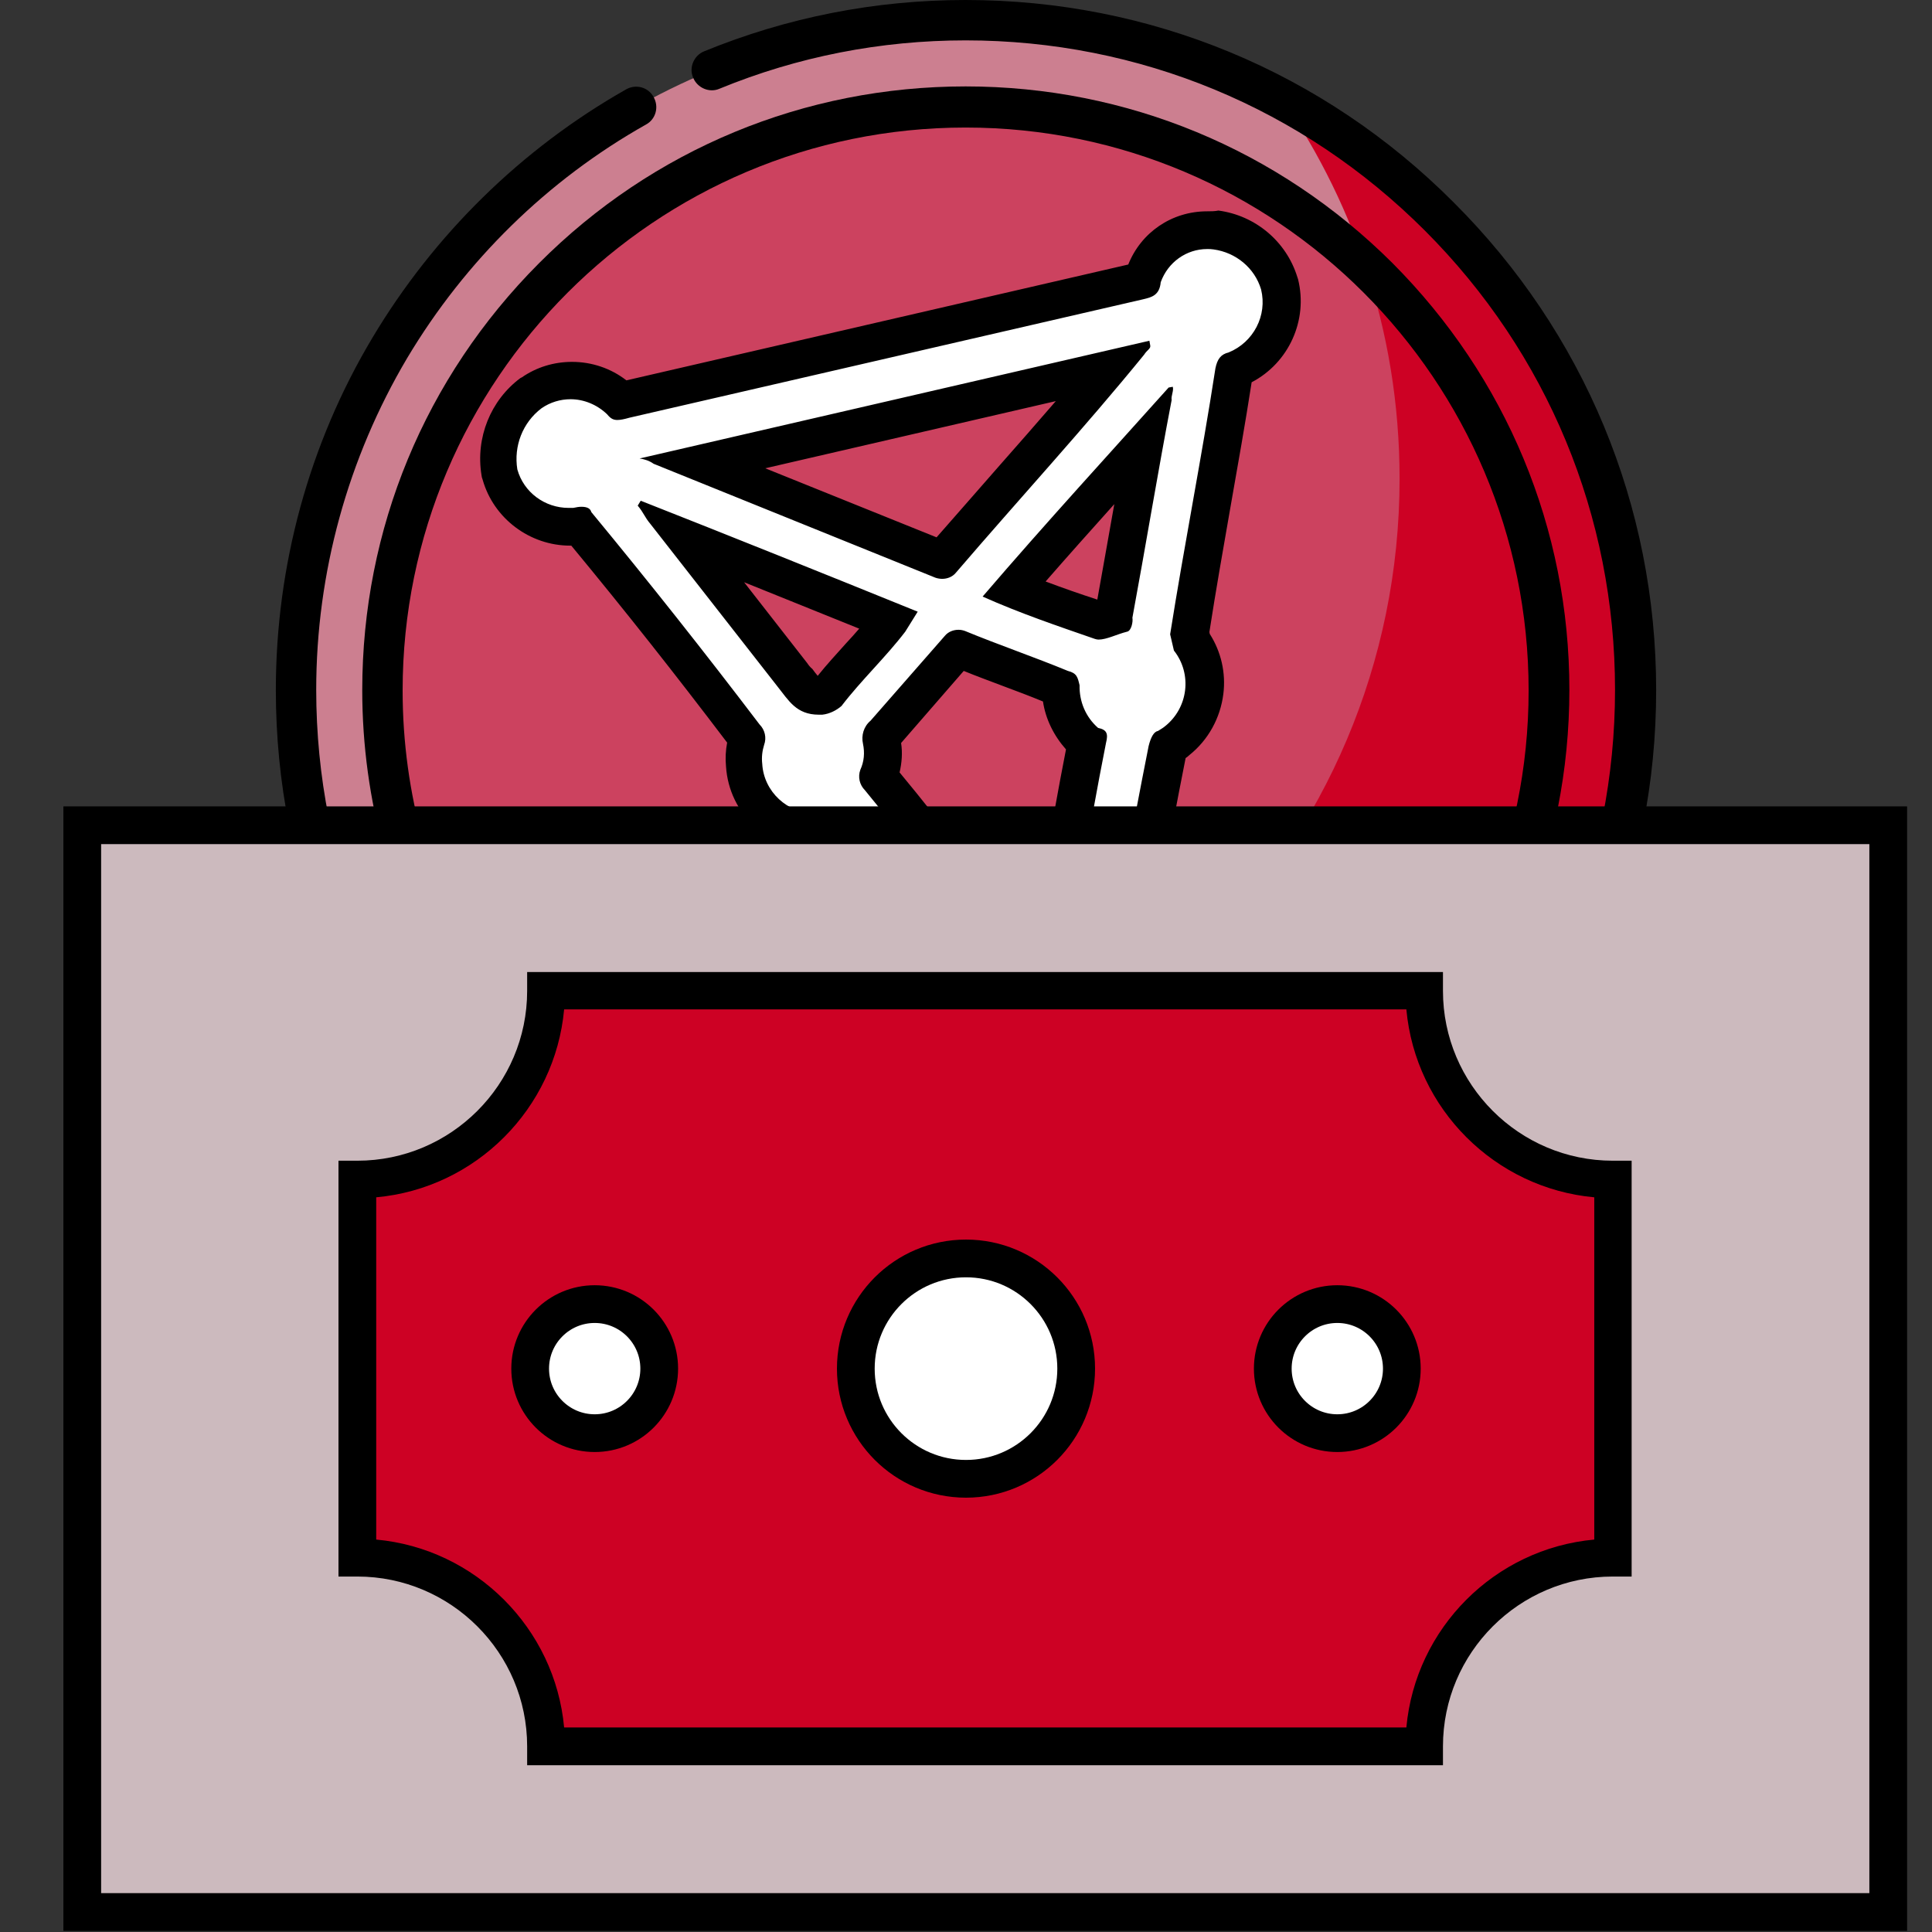
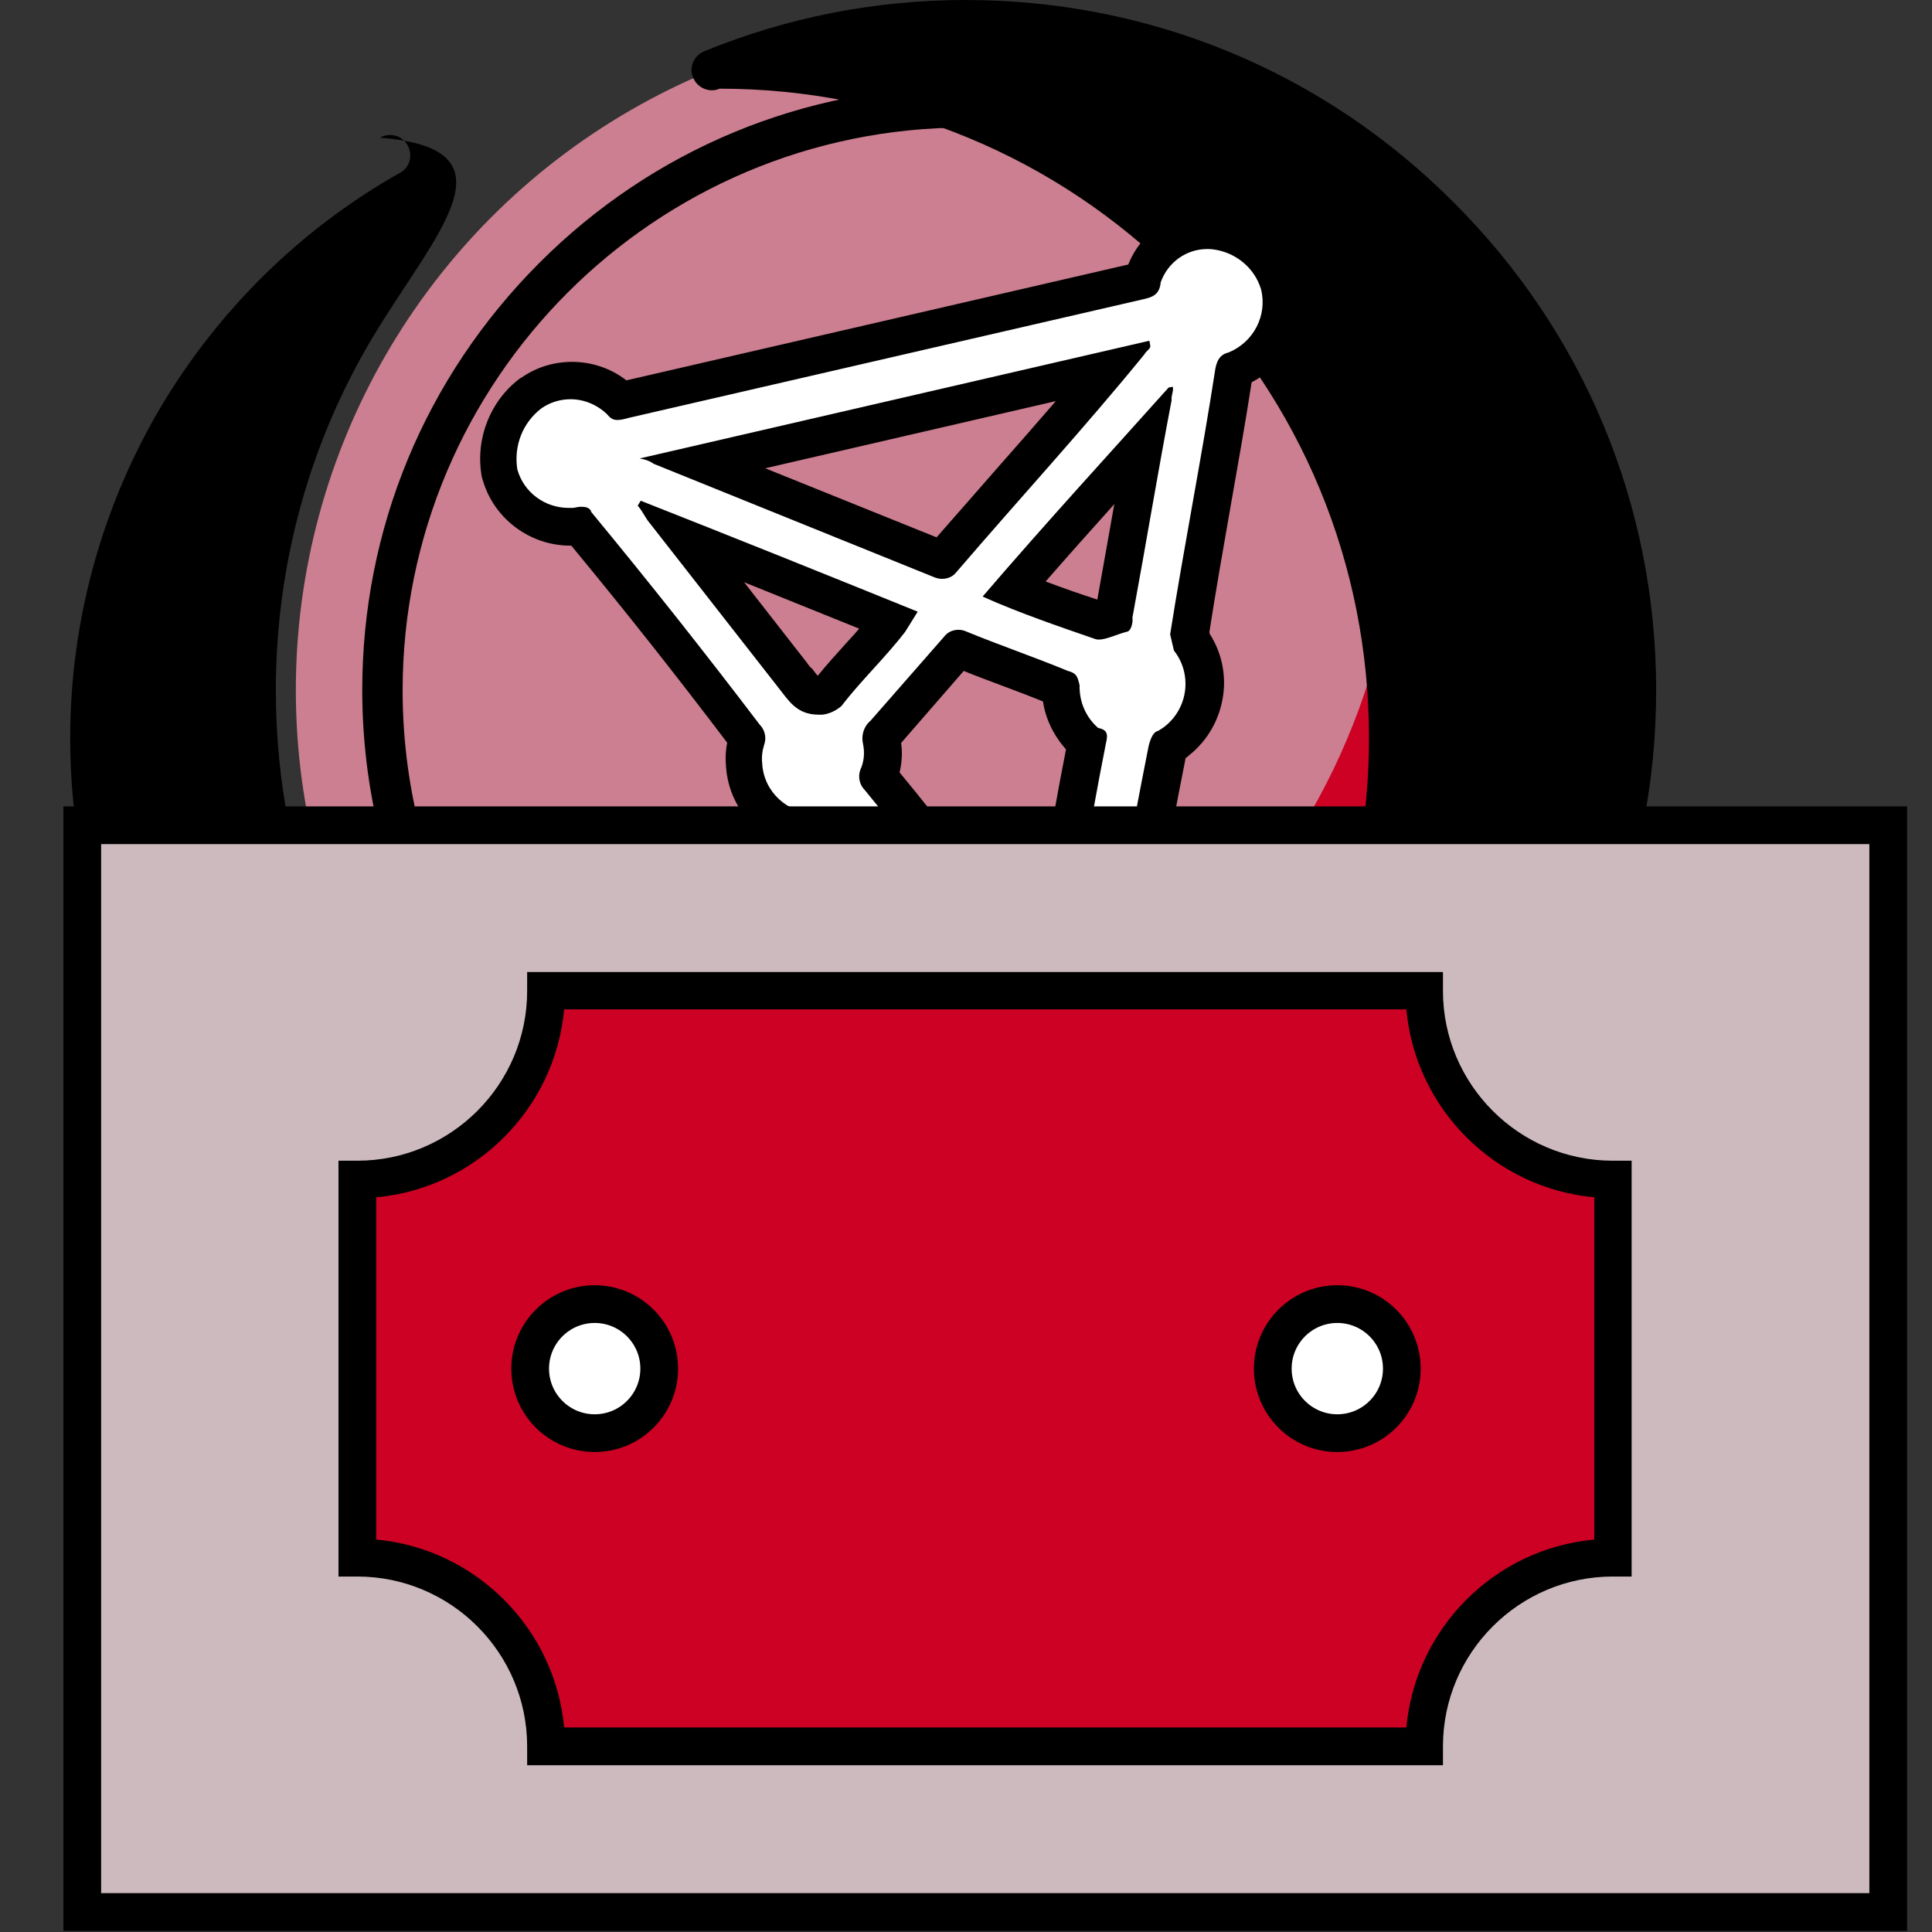
<svg xmlns="http://www.w3.org/2000/svg" id="Capa_1" x="0px" y="0px" viewBox="0 0 512 512" style="enable-background:new 0 0 512 512;" xml:space="preserve">
  <rect x="0" y="0" width="512" height="512" fill="#333333" stroke="none" />
  <style type="text/css"> .st0{fill:#CC7F90;} .st1{fill:#CD0124;} .st2{fill:#CC425F;} .st3{fill:#FFFFFF;} .st4{fill:#CCBABE;} .st5{fill:#FFFFFF;stroke:#000000;stroke-width:10;stroke-miterlimit:10;} </style>
  <g>
    <circle class="st0" cx="255.9" cy="182.9" r="177.5" />
-     <path class="st1" d="M339.9,26.4C359.5,55,371,89.6,371,126.8c0,98-79.5,177.5-177.5,177.5c-30.4,0-58.9-7.6-83.9-21.1 c32,46.6,85.7,77.2,146.5,77.2c98,0,177.5-79.5,177.5-177.5C433.5,115.2,395.6,56.4,339.9,26.4z" />
-     <circle class="st2" cx="255.9" cy="182.9" r="154.6" />
    <path class="st1" d="M361.7,70.2c6,17.8,9.2,36.8,9.2,56.7c0,98-79.5,177.5-177.5,177.5c-13.1,0-25.9-1.4-38.2-4.1 c27.1,23.2,62.2,37.3,100.7,37.3c85.4,0,154.6-69.2,154.6-154.6C410.5,138.5,391.7,98.4,361.7,70.2z" />
    <g>
-       <path d="M385.2,53.6C350.7,19,304.8,0,255.9,0c-24,0-47.3,4.6-69.3,13.6c-2.7,1.1-4.1,4.3-2.9,7c1.1,2.7,4.3,4.1,7,2.9 c20.7-8.5,42.7-12.8,65.2-12.8c46,0,89.2,17.9,121.7,50.4s50.4,75.7,50.4,121.7s-17.9,89.2-50.4,121.7s-75.7,50.4-121.7,50.4 s-89.2-17.9-121.7-50.4s-50.4-75.7-50.4-121.7c0-31,8.4-61.4,24.1-87.9c15.4-25.8,37.2-47.2,63.3-61.9c2.6-1.4,3.5-4.7,2-7.3 c-1.4-2.6-4.7-3.5-7.3-2C138.2,39.4,115,62.2,98.7,89.5c-16.8,28.1-25.6,60.4-25.6,93.4c0,48.9,19,94.8,53.6,129.3 c34.6,34.6,80.4,53.6,129.3,53.6s94.8-19,129.3-53.6c34.6-34.6,53.6-80.4,53.6-129.3S419.8,88.1,385.2,53.6L385.2,53.6z" />
+       <path d="M385.2,53.6C350.7,19,304.8,0,255.9,0c-24,0-47.3,4.6-69.3,13.6c-2.7,1.1-4.1,4.3-2.9,7c1.1,2.7,4.3,4.1,7,2.9 c46,0,89.2,17.9,121.7,50.4s50.4,75.7,50.4,121.7s-17.9,89.2-50.4,121.7s-75.7,50.4-121.7,50.4 s-89.2-17.9-121.7-50.4s-50.4-75.7-50.4-121.7c0-31,8.4-61.4,24.1-87.9c15.4-25.8,37.2-47.2,63.3-61.9c2.6-1.4,3.5-4.7,2-7.3 c-1.4-2.6-4.7-3.5-7.3-2C138.2,39.4,115,62.2,98.7,89.5c-16.8,28.1-25.6,60.4-25.6,93.4c0,48.9,19,94.8,53.6,129.3 c34.6,34.6,80.4,53.6,129.3,53.6s94.8-19,129.3-53.6c34.6-34.6,53.6-80.4,53.6-129.3S419.8,88.1,385.2,53.6L385.2,53.6z" />
      <path d="M201.8,333.4c17.4,6.2,35.5,9.4,54.1,9.4c42.7,0,82.9-16.6,113.1-46.9s46.9-70.4,46.9-113.1S399.2,100,369,69.7 c-30.2-30.1-70.4-46.8-113.1-46.8s-82.9,16.6-113.1,46.9S96,140.2,96,182.9c0,58.7,32.1,112.6,83.7,140.7c2.6,1.4,5.9,0.4,7.3-2.1 c1.4-2.6,0.4-5.9-2.1-7.3c-48.2-26.2-78.2-76.4-78.2-131.2c0-82.3,66.9-149.2,149.2-149.2s149.2,66.9,149.2,149.2 s-66.9,149.2-149.2,149.2c-17.4,0-34.4-2.9-50.5-8.8c-2.8-1-5.9,0.4-6.9,3.2C197.6,329.4,199.1,332.4,201.8,333.4L201.8,333.4z" />
    </g>
    <g>
      <path class="st3" d="M283.7,304.8c-2.6,0-5.1-0.5-7.5-1.6c-8.8-3.6-13.2-13.5-10-22.4c0.1-0.5,0.1-0.8,0-0.9c0-0.1-0.1-0.4-0.6-1 c-7.9-9.5-15.6-19.3-23-28.7c-7.4-9.4-15.1-19.1-22.9-28.5l-0.1-0.1l-0.1-0.1c-0.5-0.6-1.2-1-2-1l-0.1,0c-0.3,0-0.7,0-1.1,0 c-10.1,0-18.5-7.8-19.1-17.8c-0.2-2.4,0.1-4.8,0.8-6.9l0.1-0.2l-0.3-0.3l-0.2-0.3c-14.8-19.4-28.8-37.2-44.1-55.7 c-0.1,0-0.6,0.1-0.6,0.1l-0.4,0c-0.5,0-1.1,0.1-1.6,0.1c-8.5,0-16.1-5.7-18.4-13.8l-0.1-0.3l0-0.3c-1.3-8.1,1.9-16.1,8.4-20.9 l0.2-0.1c3.1-2.1,6.7-3.3,10.5-3.3c4.9,0,9.5,1.9,13.1,5.4c0.4-0.1,0.9-0.2,1.3-0.3l136.2-31.4c0.2-0.1,0.5-0.1,0.8-0.2l0-0.4 l0.1-0.5c2.3-7.5,9-12.5,16.8-12.5c0.8,0,1.6,0.1,2.4,0.2c7.8,1,14.4,6.6,16.7,14.1l0,0.1l0,0.1c2.3,9.3-2.7,18.9-11.6,22.5 l-0.4,0.1l0,0c0,0.1-0.1,0.2-0.1,0.4c-1.8,11.7-3.9,23.6-6,35.1c-2,11.2-4,22.9-5.8,34.2l0.5,2.3c5.8,8.3,4.1,19.8-3.9,26.1 c-0.8,0.6-1.6,1.1-2.2,1.5c-0.1,0.2-0.1,0.4-0.2,0.8c-4.9,24.7-9.3,49.4-12.7,71.5l-0.1,0.5l-0.2,0.5c7.2,6.4,8.4,17.3,2.8,25.2 C295.8,301.7,290.1,304.8,283.7,304.8C283.7,304.8,283.7,304.8,283.7,304.8z M269.6,251.8c2.5,2.6,4.6,5.4,6.8,8.4 c1.8-9.7,3.6-19.4,5.2-28.8c2-11.3,4.1-23,6.3-34.5l-0.3-0.2c-4.1-3.6-6.5-8.7-6.6-14.2l0,0c-4.3-1.8-9-3.6-13.5-5.3 c-4.5-1.7-9.2-3.5-13.6-5.3l-19.7,22.7l-0.3,0.2c-0.4,0.3-0.5,0.7-0.4,1.2c0.8,3.3,0.5,6.6-0.9,9.8l0.2,0.2l0.2,0.2 c6.3,7.6,12.4,15.4,18.4,23C257.4,236.6,263.4,244.3,269.6,251.8z M209.9,178.9c0.4,0.5,0.9,1.1,1.3,1.6c2.4,3,3.2,4,5.8,4 c0.2,0,0.3,0,0.5,0c0.6-0.1,1.3-0.4,1.9-0.8c2.6-3.4,5.5-6.6,8.4-9.7c2.9-3.2,5.6-6.2,8-9.3l0,0c-18-7.3-36.4-14.7-54.1-21.7 L209.9,178.9z M268.7,156.2c7.6,3.1,15.2,5.7,22.6,8.2c0.5-0.1,1.7-0.5,2.5-0.8c0.4-0.1,0.9-0.3,1.3-0.5l0.1-0.5 c1.8-9.4,3.5-19.2,5.2-28.7c1-5.5,2-11.1,3-16.6c-1.1,1.2-2.2,2.4-3.3,3.7C289.8,132.4,279.2,144,268.7,156.2z M249.7,148.4 c6.2-7.2,12.5-14.4,18.6-21.3c8.7-9.9,17.1-19.4,25.2-29.1l-107.2,24.7L249.7,148.4z" />
      <path d="M319.9,66c0.6,0,1.1,0,1.7,0.1c5.9,0.8,10.9,4.9,12.6,10.6c1.7,6.9-2,14-8.6,16.7c-2.1,0.5-3,1.8-3.5,4.2 c-3.6,23.4-8.3,47.1-12,70.5l1,4.3c4.9,6.2,3.8,15.2-2.4,20.1c-0.6,0.5-1.2,0.8-1.8,1.2c-1.1,0.2-1.9,1.6-2.5,4 c-4.7,23.7-9.2,48.4-12.8,71.9c-0.7,1.9-0.2,4,1.2,5.4c5.5,4.7,6.4,12.9,2.1,18.7c-2.5,4-6.9,6.2-11.4,6.2c-1.9,0-3.8-0.4-5.6-1.2 c-6.5-2.6-9.7-9.8-7.2-16.4c0.3-1.2,0.4-2.3,0.1-3.4c-0.2-1.1-0.8-2.1-1.6-3c-15.7-19-30.3-38.2-46-57.2c-1.4-1.9-3.7-3.1-6-3.1 c-0.1,0-0.2,0-0.3,0c-0.3,0-0.6,0-0.8,0c-7.4,0-13.7-5.8-14.1-13.2c-0.2-1.7,0-3.4,0.5-5c0.7-1.9,0.2-4-1.2-5.4 c-14.6-19.2-29-37.4-44.6-56.3c-0.2-0.8-0.9-1.4-2.6-1.4c-0.6,0-1.3,0.1-2.2,0.3c-0.4,0-0.8,0-1.2,0c-6.3,0-11.9-4.1-13.6-10.2 c-1-6.2,1.4-12.4,6.4-16.2c2.3-1.6,5-2.4,7.7-2.4c3.5,0,7,1.4,9.7,4c0.9,1.1,1.6,1.5,2.7,1.5c0.8,0,1.8-0.2,3.2-0.6l136.2-31.4 c2.1-0.5,4.3-1,4.6-4.5C309.5,69.5,314.4,66,319.9,66 M249.7,153.4c1.3,0,2.7-0.5,3.6-1.6c16.9-19.7,34.1-38.4,49.9-57.8 c0.8-1.3,1.9-1.6,1.6-2.6l-0.2-1.1l-135.1,31.2c1.3,0.2,2.6,0.6,3.7,1.4l74.7,30.2C248.5,153.3,249.1,153.4,249.7,153.4 M291.1,169.5c2.2,0,4.8-1.4,7.6-2.1c1.1-0.2,1.6-2.6,1.4-3.7c3.5-18.9,6.8-38.9,10.4-57.7c-0.2-1.1,0.6-2.4,0.3-3.5l-1.1,0.2 c-15.3,17.1-32.4,35.7-49.3,55.4c10.1,4.5,19.9,7.8,29.7,11.2C290.4,169.4,290.8,169.5,291.1,169.5 M217,189.4c0.3,0,0.6,0,0.9,0 c1.9-0.2,3.7-1.1,5.1-2.3c5.2-6.8,11.7-12.9,16.9-19.7l3.3-5.3c-24.9-10.1-49.8-20.1-73.4-29.4l-0.8,1.3c1.6,1.9,1.8,3,3.4,4.9 l33.7,43.1C209,185.6,211,189.4,217,189.4 M278.7,271.4c0.8-1.3,0.6-2.4,1.4-3.7c4.7-23.7,8.3-47.1,13-70.8c0.6-2.4,0.3-3.5-2.1-4 c-3.3-2.9-5-7-4.9-11.3c-0.5-2.1-0.7-3.2-3.1-3.8c-8.7-3.6-18.6-7-27.3-10.6c-0.6-0.2-1.1-0.3-1.7-0.3c-1.3,0-2.7,0.5-3.6,1.6 L230.7,191c-1.8,1.5-2.5,3.9-2,6.1c0.5,2.4,0.3,4.7-0.7,6.9c-0.7,1.9-0.2,4,1.2,5.4c12.5,15.2,24,30.6,36.5,45.8 C270.3,259.8,273.9,265.7,278.7,271.4 M319.9,56c-9.4,0-17.5,5.6-20.9,14.1l-133,30.7c-4.1-3.2-9.2-4.9-14.4-4.9 c-4.8,0-9.4,1.4-13.3,4.1l-0.2,0.1l-0.2,0.1c-7.9,5.9-11.9,15.8-10.3,25.7l0.1,0.6l0.2,0.6c2.9,10.3,12.5,17.5,23.2,17.5 c0.1,0,0.2,0,0.3,0c14.3,17.3,27.5,34,41.3,52.2c-0.4,2.1-0.5,4.2-0.3,6.3c0.8,12.6,11.3,22.4,24,22.4 c7.6,9.2,15.1,18.7,22.4,27.8c7.2,9.1,14.6,18.4,22.2,27.6c-2.8,10.8,2.8,22.4,13.4,26.8c3,1.3,6.2,2,9.5,2c8,0,15.3-4,19.6-10.6 c6.5-9.1,5.7-21.4-1.5-29.6c3.3-21.3,7.5-44.9,12.2-68.6c0.3-0.2,0.7-0.5,1-0.8c5-4,8.2-9.8,9-16.2c0.7-5.6-0.6-11.2-3.6-15.9 l-0.1-0.5c1.7-11,3.7-22.3,5.6-33.2c1.9-10.8,3.9-22,5.6-33c9.8-5.1,15-16.4,12.3-27.3l-0.1-0.3l-0.1-0.3 c-2.9-9.4-11.1-16.3-20.9-17.6C321.9,56,320.9,56,319.9,56L319.9,56z M202.8,124.1l77-17.8c-5,5.8-10.1,11.6-15.3,17.5 c-5.3,6.1-10.8,12.3-16.3,18.6L202.8,124.1L202.8,124.1z M277.1,154.1c6.1-7,12.2-13.8,18.2-20.5c-1.5,8.4-3,17-4.5,25.3 C286.2,157.4,281.6,155.8,277.1,154.1L277.1,154.1z M213.9,175.7l-16.7-21.4c10.1,4.1,20.4,8.2,30.5,12.3 c-1.1,1.3-2.3,2.6-3.5,3.9c-2.5,2.8-5.1,5.6-7.5,8.6c-0.4-0.5-1-1.2-1.4-1.8C214.7,176.8,214.3,176.3,213.9,175.7L213.9,175.7z M238.8,196.9l16.6-19.1c3.4,1.4,7,2.7,10.4,4c3.5,1.3,7.2,2.7,10.6,4.1c0.7,4.7,2.9,9.1,6.1,12.7c-2.1,10.7-4,21.5-5.8,32 c-1.1,6-2.1,12-3.2,18.1c0-0.1-0.1-0.1-0.1-0.2c-6.1-7.4-12.1-15-17.9-22.4c-5.5-7-11.2-14.3-17.1-21.4 C239,202.1,239.2,199.5,238.8,196.9L238.8,196.9z" />
    </g>
  </g>
  <rect x="21.8" y="218.7" class="st4" width="478.6" height="288" />
  <path d="M505.4,511.7H16.8v-298h488.6V511.7z M26.8,501.7h468.6v-278H26.8V501.7z" />
  <path class="st1" d="M377.4,462.8H144.7c0-27.6-22.4-50-50-50V312.6c27.6,0,50-22.4,50-50h232.7c0,27.6,22.4,50,50,50v100.2 C399.8,412.8,377.4,435.2,377.4,462.8z" />
  <path d="M382.4,467.8H139.7v-5c0-24.8-20.2-45-45-45h-5V307.6h5c24.8,0,45-20.2,45-45v-5h242.7v5c0,24.8,20.2,45,45,45h5v110.2h-5 c-24.8,0-45,20.2-45,45V467.8z M149.5,457.8h223.2c2.4-26.3,23.4-47.4,49.8-49.8v-90.7c-26.3-2.4-47.4-23.4-49.8-49.8H149.5 c-2.4,26.3-23.4,47.4-49.8,49.8V408C126,410.4,147.1,431.5,149.5,457.8z" />
-   <circle class="st5" cx="256" cy="362.7" r="29.2" />
  <circle class="st5" cx="157.6" cy="362.7" r="17.1" />
  <circle class="st5" cx="354.4" cy="362.7" r="17.1" />
</svg>